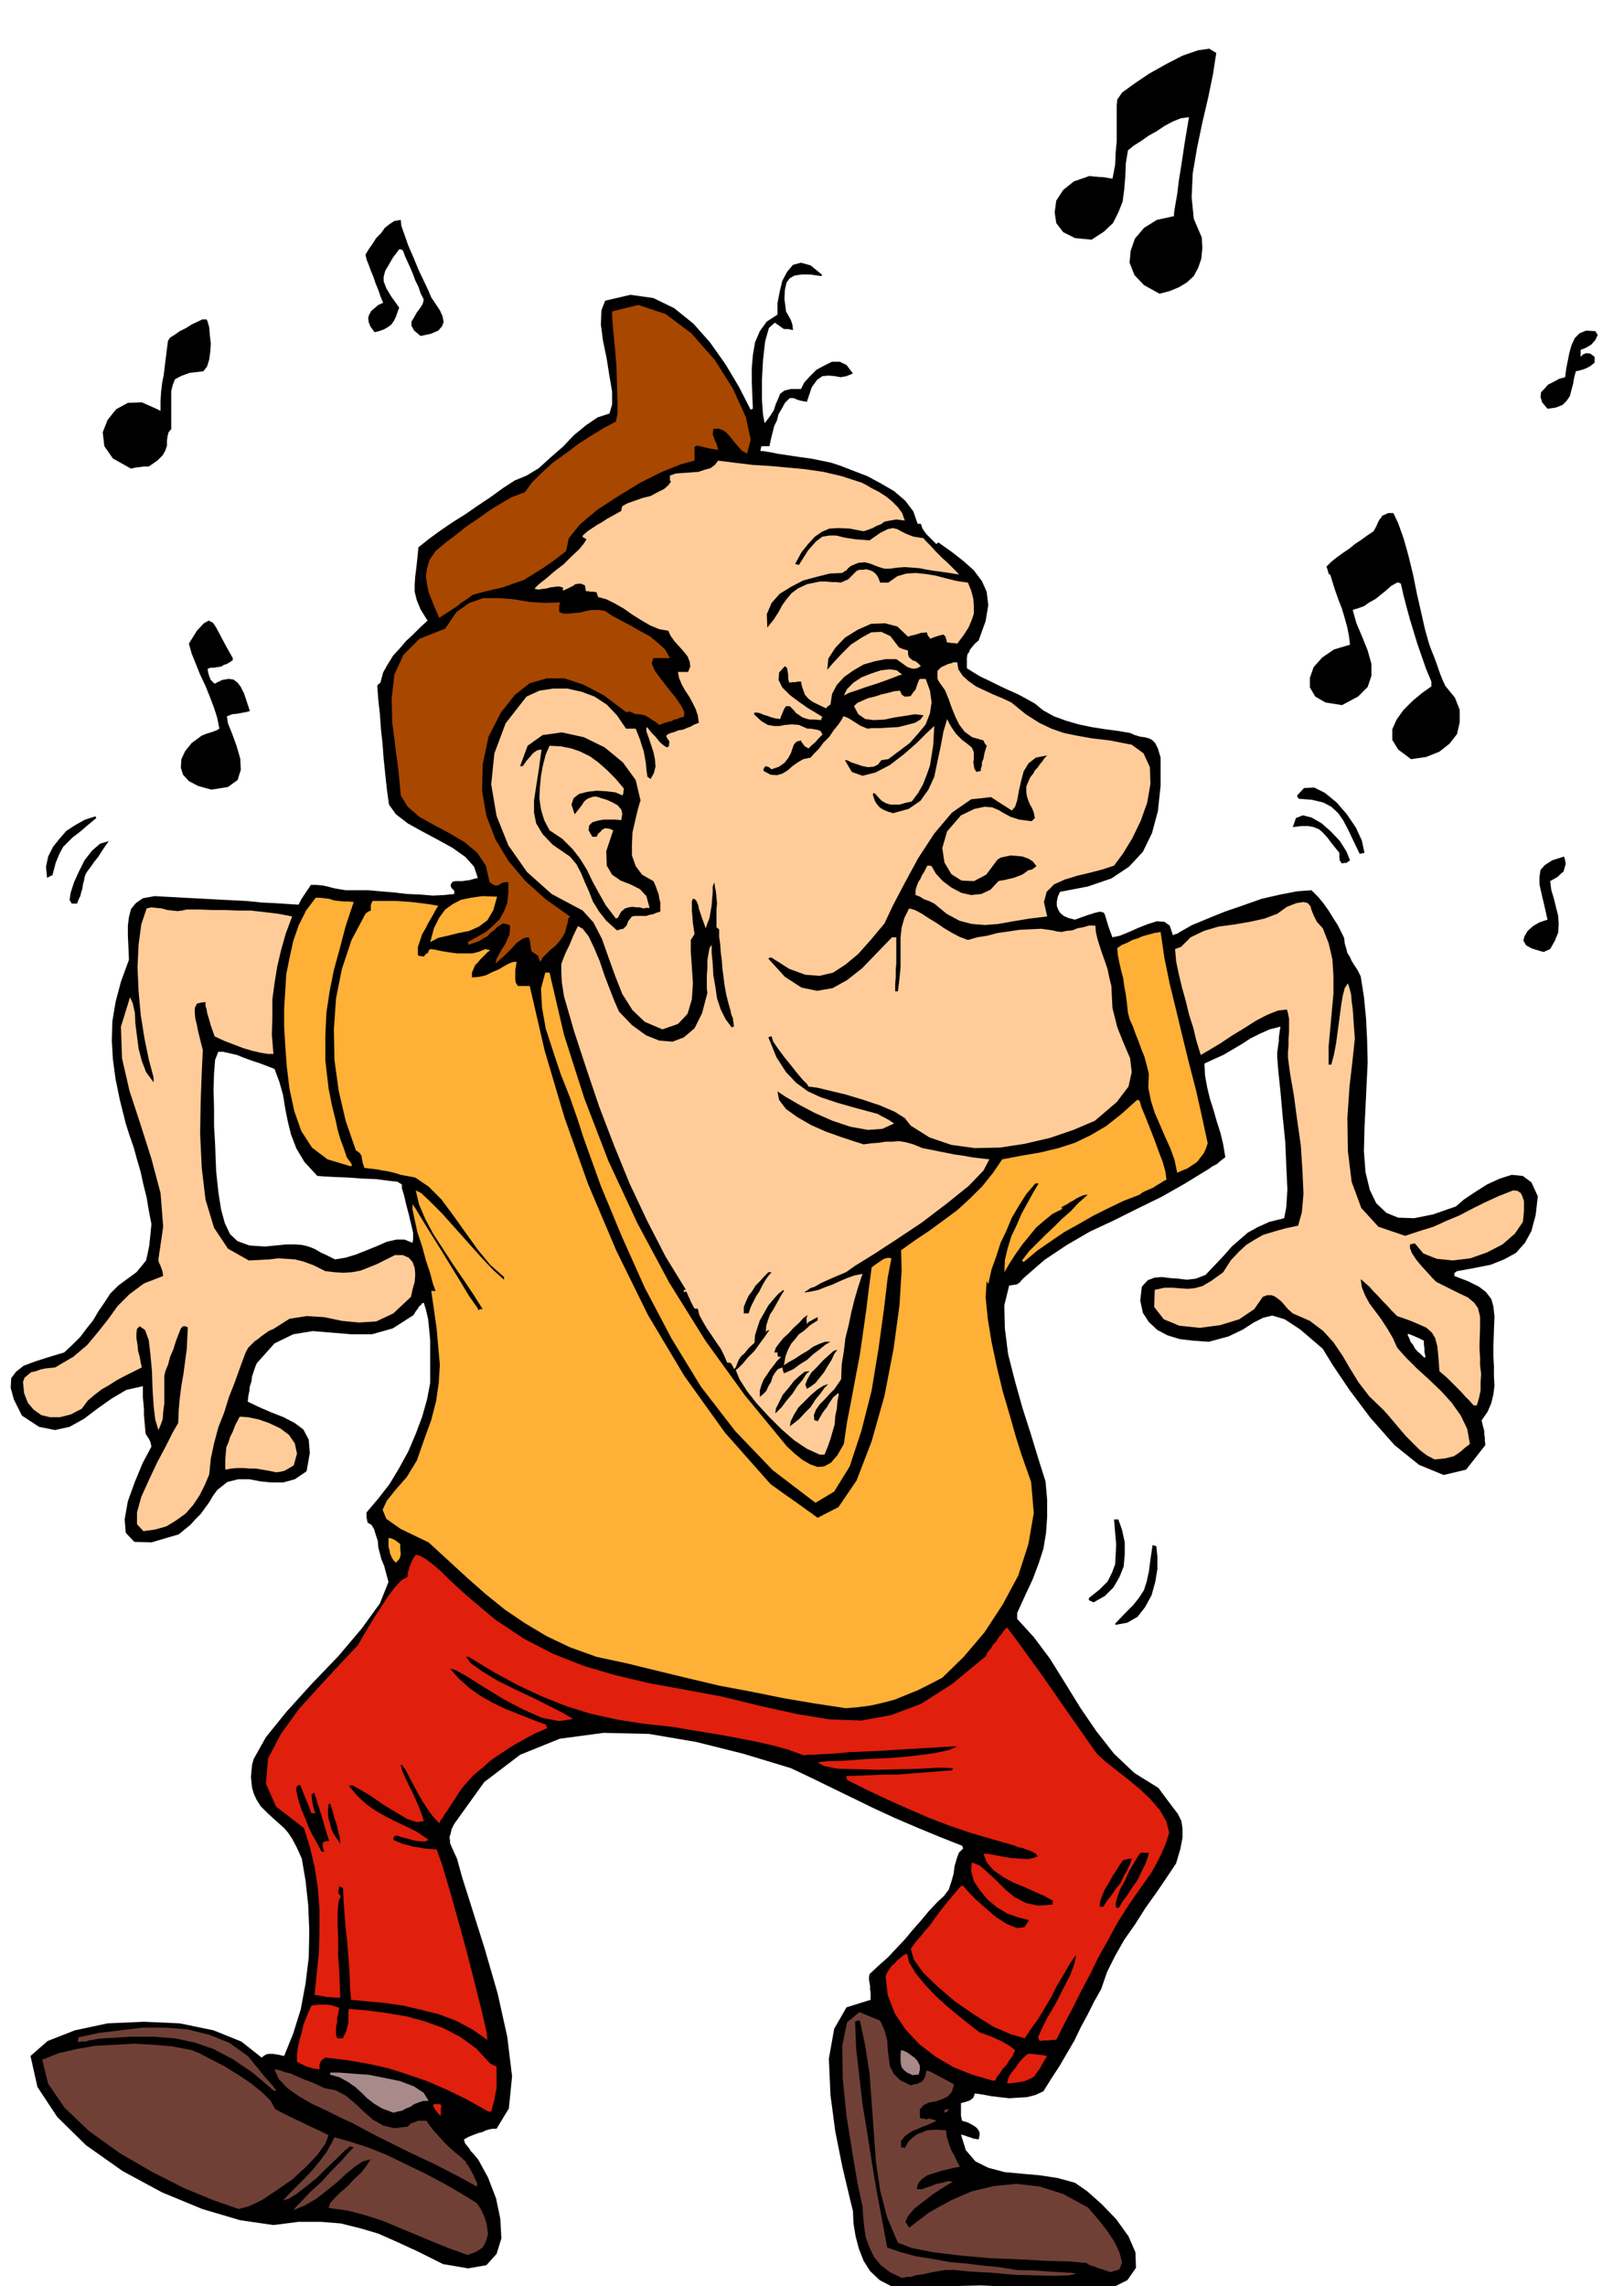
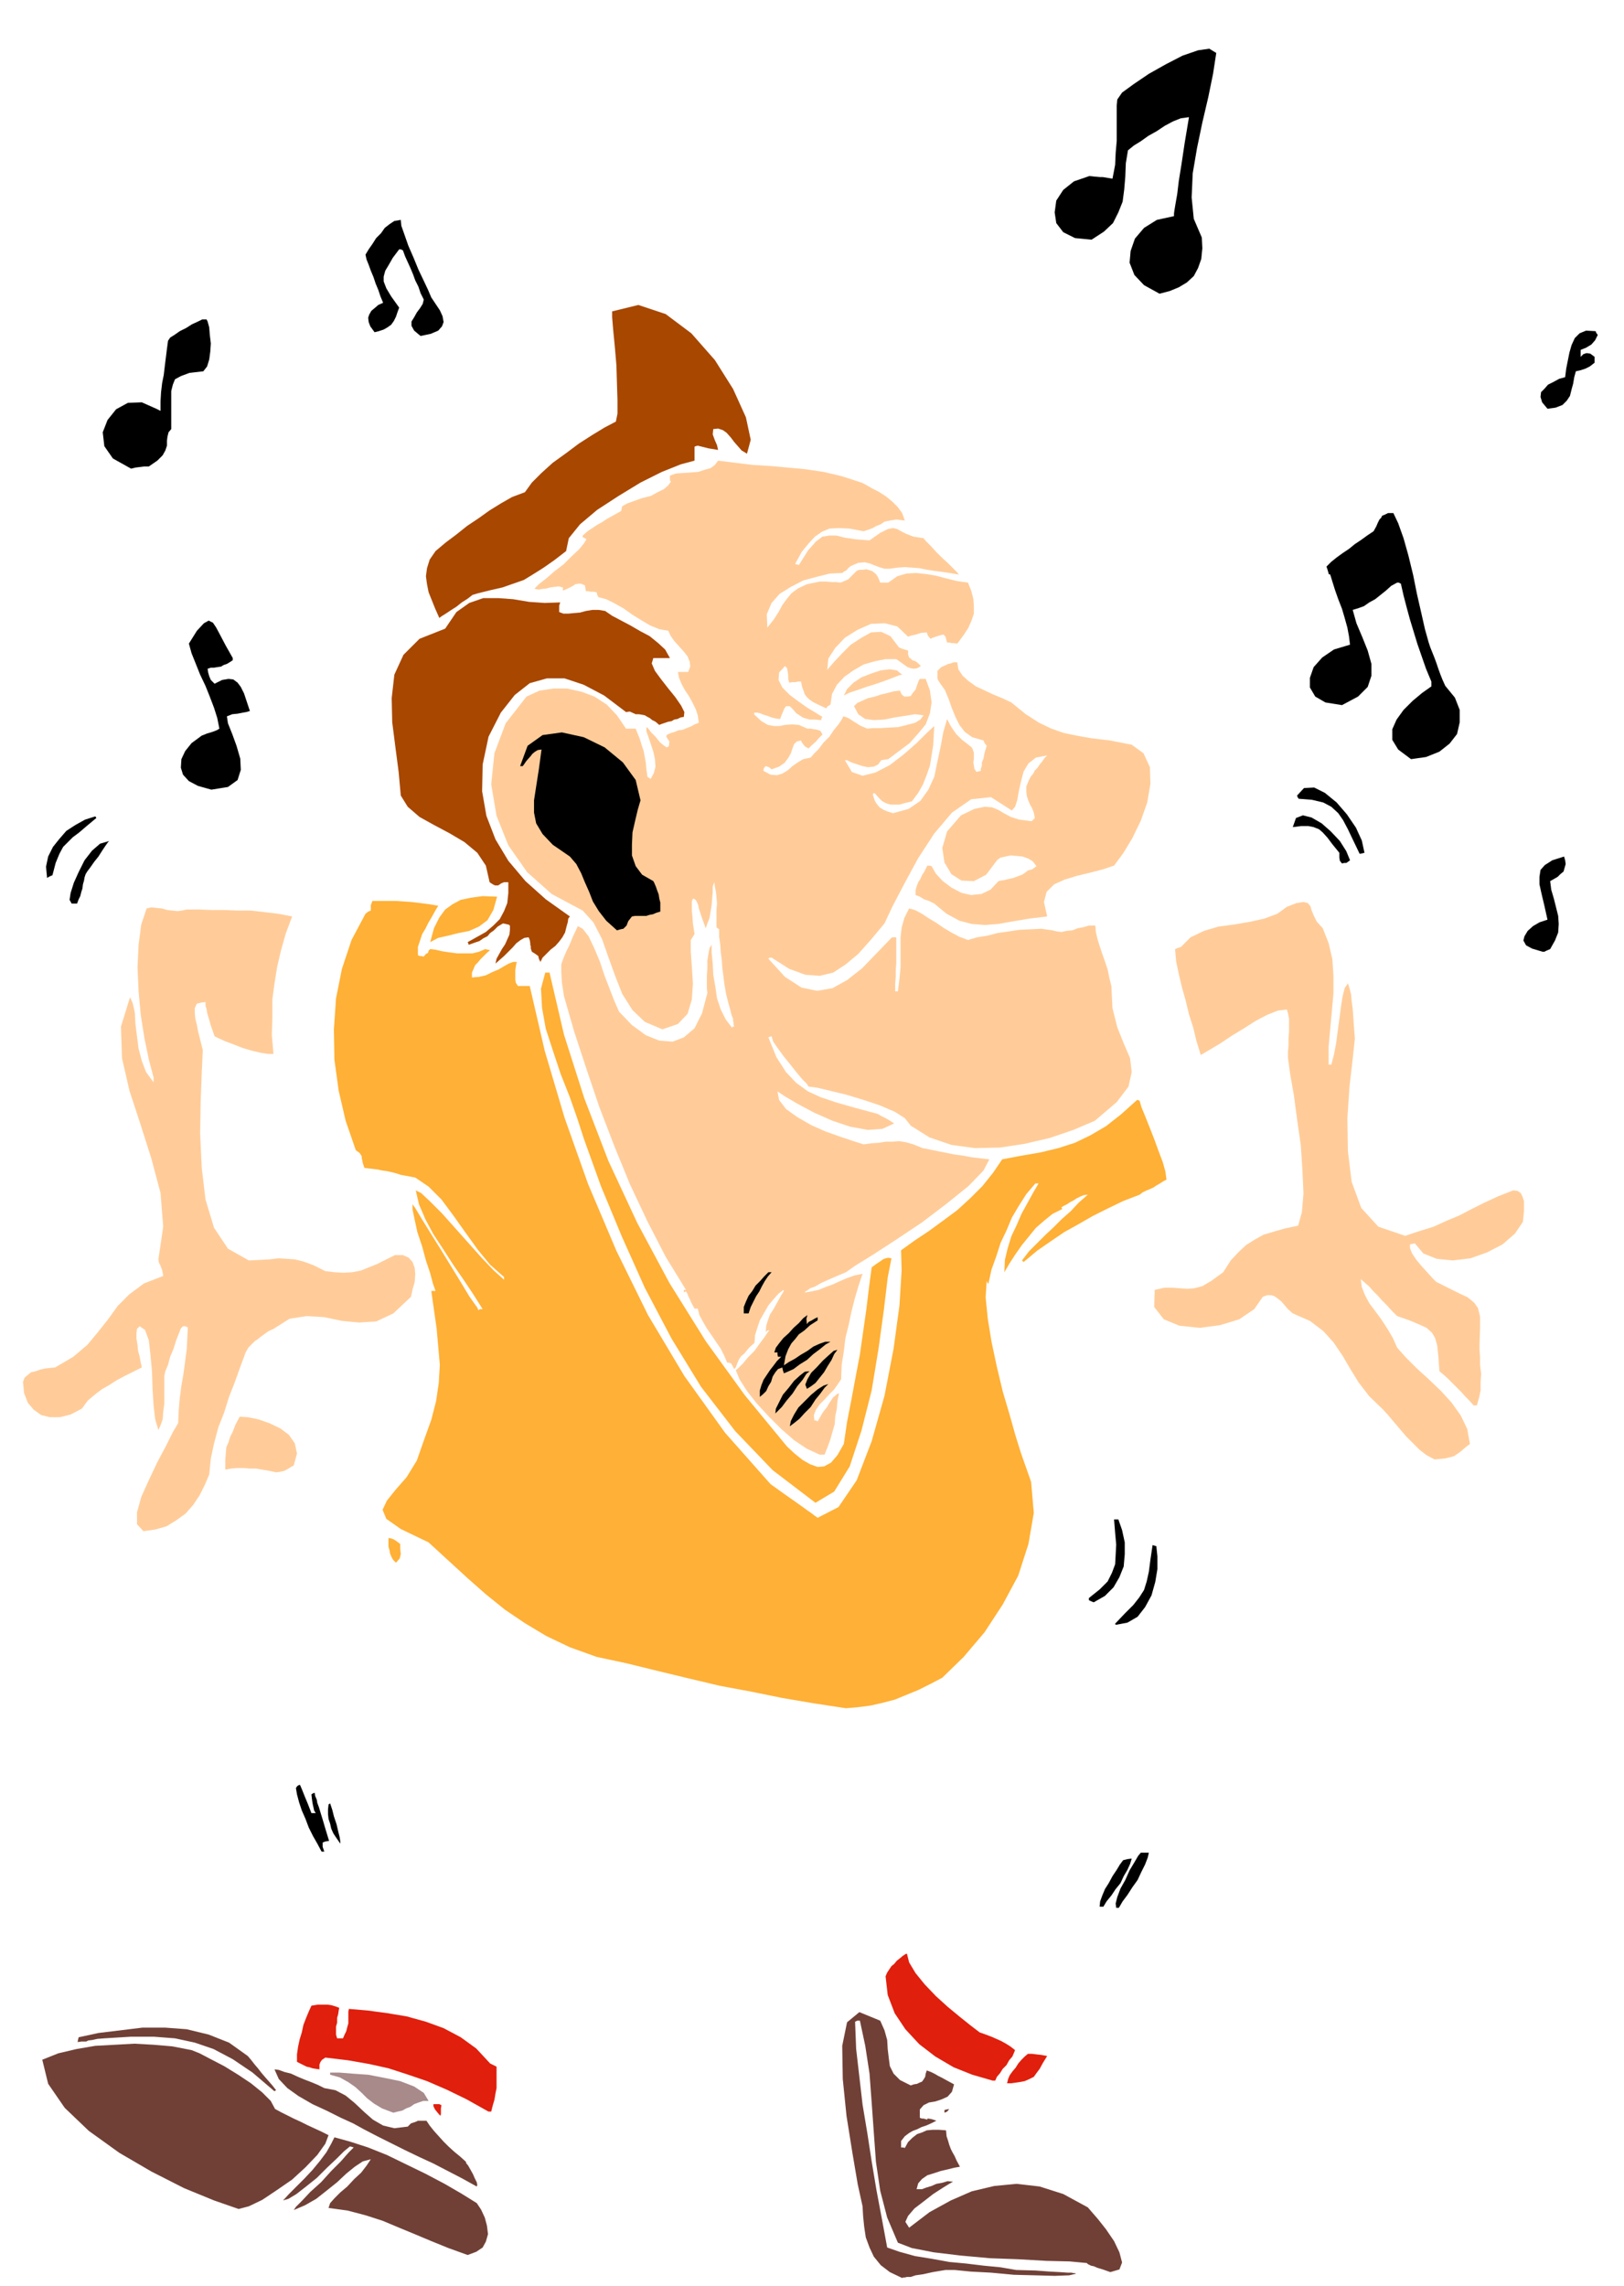
<svg xmlns="http://www.w3.org/2000/svg" width="490.455" height="690.376" fill-rule="evenodd" stroke-linecap="round" preserveAspectRatio="none" viewBox="0 0 3035 4273">
  <style>.brush1{fill:#000}.pen1{stroke:none}.brush2{fill:#704036}.brush3{fill:#e01f0d}.brush4{fill:#a88a8a}.brush5{fill:#ffb036}.brush6{fill:#fc9}.brush7{fill:#a84700}</style>
-   <path d="m1697 4282-30-8-23-12-18-17-12-19-9-23-6-23-4-24-1-23-8-33-12-51-13-65-9-68-3-68 10-56 23-40 45-14v-14l-1-6v-6l-1-6-1-5v-6l1-5 17-16 17-15 16-17 16-17 15-18 15-17 15-18 16-17 12-11 9-12 5-15 4-14 2-15 4-14 4-11 8-8-1-3-1-2-43-17-41-17-42-18-39-18-39-19-39-19-39-19-38-18-89-27-88-22-88-15-85-2-82 11-74 30-67 51-56 78-5 10-2 9-2 6 1 6v5l3 7 4 9 6 13 10 36 19 60 23 73 24 83 18 81 9 74-6 60-23 38h-7l-6 1-7 2-6 3-8 2-8 3-10 4-9 5 2 7 8 10 3 5 5 5 4 5 5 6 18 33 15 39 8 38 2 37-9 29-19 21-34 6-47-8-46-23-39-18-36-16-34-10-36-9-37-3h-42l-47 6-62-9-71-21-75-31-74-40-68-48-54-53-37-56-13-58 32-28 51-20 61-13 68-3 67 3 63 13 52 21 38 30 5-4 4-2 4-1h8l6 1 6 1 9 2 17-42 14-45 9-48 6-49 1-50-2-48-5-46-7-41-10-22-8-15-8-12-7-8-10-9-9-8-12-11-13-13-8-13-5-11-3-11-1-9-1-11 1-11 1-11 3-11 23-41 38-47 47-52 50-52 44-52 34-47 16-40-8-30-5-12-3-11-3-12-1-12-4-12-3-10-5-8-7-4-2-10v-9l22-26 21-27 18-30 17-31 14-33 12-32 9-32 6-31v-80l-2-21-2-19-4-17-4-13-3 1-3 4-3 2-2 4-4 5-4 7-39 25-39 11h-38l-36-3-37-3-36 6-35 17-33 37-3 7-3 9-3 9-1 9-3 9-1 9-2 10-1 10 21 10 23 10 23 9 21 11 16 12 10 19 2 25-6 34-22 15-22 6h-21l-21-2-21-4h-21l-20 5-19 15-8 11-7 12-8 11-8 11-10 10-9 10-11 9-11 9-51 15-32-1-16-17-2-25 6-34 13-36 15-36 16-30-2-9-3-6-4-6-2-4-1-12-1-11-1-12v-11l-1-11-1-11v-20l-31 7-27 16-27 19-25 19-27 15-27 6-30-6-32-21-15-30-6-22 1-18 9-12 14-11 21-8 25-8 30-9 16-15 14-14 12-16 12-15 10-17 11-16 11-17 15-15 19-14 15-11 10-12 8-10 3-13 3-15 2-19 2-21-5-26-4-24-6-24-5-23-7-24-6-22-8-23-7-22-11-44-8-39-5-37-2-35 1-36 6-36 10-38 15-41-1-24-1-21v-19l2-16 4-15 9-11 13-9 22-4 74 4 56 3 41 2 30 3 21 1 17 1 14 1 16 1 5-10 6-9 6-9 6-9h10l11 1 10 2 11 3 11 2 12 2h43l22 2 24 2 26 3 24 1 24 2 21-1 19-2v-6l-5-5-1-2-1-3 1-3 3-4 5-1h13l6-1 8-1 7-2 8-2-7-21-16-18-24-17-27-15-30-16-27-15-22-17-13-18-4-29-3-28-3-29-2-27-3-28-2-28-3-27-2-26 2-3 4-3 5-19 9-16 10-16 12-13 12-14 13-12 13-13 14-13-13-21-7-17-4-16v-13l1-15 2-16 2-18 2-21 20-16 22-16 22-15 24-15 23-16 24-16 22-16 23-15 22-9 23-14 22-20 23-20 21-22 22-18 22-15 22-7 5-17v-24l-5-29-5-32-7-34-4-30 1-27 7-18 47-11 43 6 39 19 36 29 31 35 29 41 25 42 22 43 1-1 3-1-1-25-1-25v-26l2-24 4-24 9-21 13-18 20-13v-21l4-21 5-21 9-17 11-13 15-4 18 5 22 18h-1l-1 2-21-3h-16l-13 2-9 5-6 8-3 13-1 17 3 24 4 7 5 9 3 9 1 10-9-2h-8l-17-12-11 10-7 25-4 35-2 37v37l2 28 3 16 10-13 7-11 4-12 4-9 4-10 8-6 12-3h19l6-12 11-12 12-12 15-8 14-7h14l13 6 12 16-12 5-11 2-11-2-11-1-12 1-10 7-10 14-9 27-6-1-5-1-4-1-3-1-7-3h-7l-9 9-6 11-6 10-3 12-5 10-3 12-3 12-3 14h-15l-1 4-1 5h5l12 2 15 3 20 3 20 3 22 3 20 4 19 4 18 6 23 9 26 10 26 14 24 14 21 18 15 20 8 23h6l3 9 7 10 9 9 10 10 2-2 2-1 24 17 23 18 19 17 15 20 9 20 3 25-5 30-13 36-7 6-5 6-4 5-2 5-3 4-1 7v19l11 7 15 9 15 7 18 9 17 8 18 8 17 9 16 9 16 13 20 11 22 8 24 7 24 5 25 4 23 3 24 4 9 4 10 3 8 1 8 2 6 3 6 6 5 10 5 17v53l-5 47-11 41-17 35-26 28-33 22-44 15-52 10-4 9-2 9v8l3 8 3 5 7 6 9 4 12 3 22-8 16-5 9-2 7 2 2 4 3 10 4 13 7 19 14-3 17-7 18-8 18-7 16-5 14 1 10 7 6 18 5-2 4-1 1-1 3-2 23-13 29-12 32-13 35-12 34-12 35-8 31-6 27-2 5 5 8 8 9 11 10 14 8 13 9 14 6 12 6 12 1 10 3 10 2 8 5 8 3 7 5 8 6 9 6 12 6 38 4 41 2 40 1 42-2 41-2 42-2 41-1 42 3 39 8 33 12 25 19 18 22 9 30 1 35-7 43-15 15-13 21-14 22-14 24-11 22-7 21 2 16 12 12 26-4 35-8 30-12 22-17 19-22 12-25 10-30 6-33 6-3 2-2 2v5l26 10 20 10 13 10 10 13 4 14 2 19-1 25-1 31v18l1 19v18l1 18-2 16-4 17-7 16-11 16 2 9 3 11v6l1 6v6l1 8-36 46-42 10-46-19-46-37-45-51-39-52-31-46-19-31-42-36-29-19-23-7-17 4-18 9-20 13-27 13-37 10-29-2-25-3-23-7-19-10-16-15-11-17-5-23 3-26 11-12 13-5 14-1 15 2 15 1 16 2 17-2 18-7 19-20 16-17 14-16 15-13 15-13 18-10 22-10 28-7 4-21 2-33-2-42-2-47-5-49-4-45-4-38-2-26v-9l1-7 1-8 1-6v-7l1-7 1-7 1-6-20 5-18 8-18 9-17 11-17 10-17 10-18 8-17 8 1 22 4 22 5 21 7 22 6 21 7 22 5 21 4 24-9 7-7 6-8 4-7 5-44 27-44 25-45 22-44 22-45 21-43 25-42 28-39 34-4 4-3 4-3 2-3 2-8 1-6 1-9 37 1 43 6 48 13 51 14 50 16 50 14 46 13 41 3 34v33l-2 29-5 30-9 28-11 29-14 30-15 33v11l31 34 30 40 28 45 29 47 30 44 33 42 38 36 45 28 14 19 12 16 10 13 7 14 2 14v17l-4 21-8 27-18 27-19 28-20 28-19 30-21 30-17 30-15 30-11 32-13 23-12 24-13 24-12 25-14 24-14 24-15 23-15 24-15 7-16 4-17 1-16 1-18-2-16-2-16-3-14-2-3 8-6 5-9 3-8 2v24l2 9 3 1 7 2 6 3 7 4 5 4 4 6 1 6-2 9-6-1-5-1-5-2-4-1-8-3-5-1 9 29 18 21 24 12 30 8 32 3 34 3 33 5 33 9 23 16 27 24 27 28 23 32 13 30 1 29-16 23-36 18-49-1-48-1-47-3-46-1-47-2-46 1-46 3-45 6zM626 2354l19-3 20-6 20-8 20-8 18-8 18-4h15l15 6 1-7v-12l-4-17-4-17-5-19-4-17-4-13v-7l-8-5-17-2-23-3-25-1-28-2-25-1-20-1-12-1-24-26-15-25-10-26-6-24-5-25-4-25-7-25-9-24-13-5-13-5-15-5-14-5-15-6-13-3-13-3h-9l-6 15-2 25-1 31 1 34v34l2 34 1 28 1 23 4 38 5 32 7 26 10 21 14 13 22 8 29 2 41-4h15l13 1 9 2 9 3 7 3 10 6 11 5 16 8zm2035 183 1 1 2-2-2-9v-7l-1-8v-6l-10-5-7-3-7-3-6-2v3l3 6 2 6 5 6 3 6 5 6 6 5 6 6z" class="pen1 brush1" />
  <path d="m1686 4258-23-11-17-13-13-16-8-17-7-19-3-20-2-20-1-18-9-41-10-59-11-69-7-69-1-62 9-44 23-19 39 16 8 18 5 18 1 17 2 17 2 15 7 14 12 12 20 10 6-2 6-1 4-2 5-2 3-4 3-5 1-6 2-6 8 3 8 4 5 3 8 4 9 5 13 7-4 14-8 9-11 5-12 4-12 2-10 5-7 8v15l1 1 3 1h3l7 2v-2h2l6 1 9 3-10 5-9 4-9 3-8 4-8 3-7 4-8 6-7 9v12h4l3 1 6-11 8-8 9-7 9-3 9-4 11-1h12l13 1 1 11 3 9 2 7 3 8 3 6 4 7 4 9 6 11-11 2-12 3-13 3-12 4-13 4-10 7-7 8-3 11h10l8-3 10-3 9-4 11-2 10-3 10 1-7 4-13 8-17 11-18 14-17 13-12 14-5 11 7 11 38-29 40-22 39-17 42-10 42-4 43 5 44 14 46 25 6 7 13 15 15 19 15 22 10 21 5 19-5 13-17 5-14-5-10-3-7-3-5-1-6-3-2-2-32-3-43-1-52-3-54-2-55-5-50-6-41-8-26-10-20-47-13-50-8-54-4-55-4-56-4-54-8-52-10-47h-5l-4 2 2 51 6 52 6 52 9 54 8 52 9 54 10 53 10 54 23 8 29 8 31 5 33 6 32 3 33 4 31 3 29 5 36 1 27 2 19 1 14 1h7l5 1h2l2 1-13 3-27 1-36-1-40-1-43-4-38-2-30-3h-17l-24 4-18 4-14 2-9 3h-7l-4 1h-3l-2 1zm-812-43-36-13-32-13-31-13-29-12-31-13-31-10-34-9-36-5 3-9 8-9 11-11 13-11 13-14 13-12 10-13 8-12-15 4-15 10-16 13-17 16-20 16-19 15-21 12-21 9 4-6 11-11 16-17 20-18 19-21 18-18 14-16 10-10-3-1-4-1-11 9-14 14-18 17-19 19-20 16-18 14-15 9-10 3 11-12 14-14 15-15 15-16 14-17 12-16 9-16 6-12 29 8 34 11 35 14 37 18 35 17 36 19 31 18 29 18 8 12 7 15 4 15 2 16-4 14-6 11-12 8-16 6zm-428-86-46-16-56-23-61-31-60-35-57-41-45-43-31-45-11-45 30-12 34-8 35-6 37-2 36-2 36 2 35 3 36 7 15 6 21 11 25 13 26 16 24 16 21 17 16 16 8 15 11 6 12 6 12 6 13 6 12 6 13 6 13 6 14 7-6 16-15 21-22 23-25 23-29 20-27 18-25 12-19 5zm445-42-27-15-27-14-27-14-26-12-27-13-26-13-26-13-25-13-20-11-24-11-26-13-26-12-26-15-21-15-16-17-8-18 8 1 11 4 12 3 13 6 12 5 13 5 12 5 12 6 21 4 19 10 17 14 18 17 16 14 19 11 21 5 25-3 6-6 9-3 4-2h16l6 9 8 10 9 10 9 10 9 9 11 10 11 9 11 10v2l4 5 4 7 5 9 3 7 4 8 1 5-1 3z" class="pen1 brush2" />
  <path d="m823 3955-6-7-4-5-3-6v-4h11l4 2-1 6v11l-1 2v1z" class="pen1 brush3" />
  <path d="m735 3949-21-8-15-9-13-10-10-10-12-11-13-9-16-9-18-5v-4h17l25 2 29 2 31 6 29 6 26 10 18 12 9 15h-10l-9 3-8 3-7 5-8 3-7 4-9 2-8 2z" class="pen1 brush4" />
  <path d="M1765 3949v-5l4-1 5-1-4 5-5 2z" class="pen1 brush2" />
  <path d="m913 3947-41-23-37-18-37-16-35-12-37-12-36-8-40-7-42-5-6 4-3 4-2 5v9l-7-1-6-1-6-2-5-1-10-5-8-4v-14l2-14 3-14 4-13 3-14 5-13 5-12 5-11 6-1 6-1h18l7 1 7 2 8 3-1 5-1 7-2 7v9l-2 7v15l2 7h11l3-7 3-6 2-8 2-7v-22l1-5 35 3 37 5 36 6 36 10 33 12 32 17 29 21 26 28 6 3 6 3v40l-2 10-2 12-3 10-3 12h-5z" class="pen1 brush3" />
  <path d="m513 3909-41-35-37-25-36-19-35-12-37-8-39-3h-44l-49 3-13 1-9 2-8 1-4 2h-9l-7 1 1-5 1-4 37-8 41-5 41-5h43l40 3 41 10 38 15 35 25 6 7 7 9 6 7 7 9 6 7 7 8 7 8 7 9-2 1-1 1z" class="pen1 brush2" />
  <path d="M1890 3894h-8l2-8 3-7 5-7 6-7 5-8 6-7 6-6 6-5h8l8 1 9 1 11 2-8 13-6 11-6 8-5 7-8 4-9 4-11 2-14 2zm-35-5-38-11-35-14-34-20-30-23-26-28-20-30-13-34-4-35 3-7 4-6 4-6 5-4 5-6 5-4 6-5 6-4h2l4 16 12 20 17 21 21 22 22 20 23 19 20 16 17 13 6 2 8 3 8 3 9 4 9 4 9 5 8 5 9 7-2 5-3 7-6 7-5 9-7 7-5 8-6 7-3 7h-5z" class="pen1 brush3" />
-   <path d="m1706 3879-11-5-6-5-4-5-1-4-1-7v-13l1-8 4 1 7 3 7 5 8 6 5 6 4 8v8l-2 9h-6l-5 1z" class="pen1 brush4" />
-   <path d="m1943 3815-3-7 7-16 11-22 15-25 14-28 13-25 8-22 3-16-12 17-12 21-12 20-11 22-12 20-12 20-13 18-12 18-27-8-32-14-35-22-35-24-33-28-27-26-18-25-6-20 9-13 9-10 8-10 9-10 9-13 12-16 16-20 22-26h4l7 8 14 15 19 17 21 18 20 13 20 8 14-2 8-13-20-5-20-7-20-12-17-14-15-18-11-17-5-18 1-17 15 6 15 13 16 15 17 17 17 14 21 11 23 5 27-2v-4l1-3-16-9-18-8-20-9-20-8-20-11-17-12-13-15-6-16h7l12 2 15 3 18 3 16 1 14 1 11-2 8-3-3-5-5-3-7-3-6-2-8-3-6-1-5-2-2-1-42-12-41-12-41-14-39-15-39-17-38-17-38-18-36-18-1-5-1-2 24-1 24-1 24-1h25l24-2 26-2 25-2 26-2 1-2 1-2-25-1-34 2-40 1-41 1-41-1-35-1-25-5-12-7 18-2 33-1 41-3 45-2 43-4 38-5 28-6 15-7-87 5-65 4-48 2-32 3-23 1-14 1h-10l-8 1-30-11-30-8-31-7-31-6-32-6-31-5-30-5-29-5-55-6-51-8-49-11-45-14-45-18-45-21-46-25-46-28h-5l9 12 21 15 28 17 34 17 34 16 32 16 25 13 17 10-26 4-32-6-36-16-36-19-36-22-30-19-23-13-11-3 17 19 19 17 21 15 23 13 23 11 25 10 25 10 27 10v3l2 3-25 11-22 12-21 12-18 12-18 12-17 15-18 15-17 19-9 12-8 13-7 10-6 10-6 8-4 7-4 5-2 5-13-14-10-14-9-14-8-14-8-15-7-13-7-14-8-11h-2l3 12 6 13 6 13 7 14 6 13 6 14 5 13 4 13-13 2-18-6-22-13-23-14-23-16-20-12-15-8-6 1 15 18 17 16 17 12 19 11 18 9 21 10 20 10 22 15-6 3h-8l-9-1-9-2-10-3-9-2-8-3-5 1-1 3-1 4 9 4 10 4 9 2 10 3 9 1 10 2 11 1 13 1 10 28 14 47 16 57 17 62 15 59 13 52 8 35 2 16-29-20-30-16-32-12-32-8-34-8-34-5-33-3-31-3-2-27-1-27-2-27-2-26-3-27-2-25-2-26-1-24-5-2-2-2-1 6-1 7 2 3 3 3-4 9-2 19v25l1 29v30l2 30 1 26 1 22h-10l-8-1h-7l-9-2-7-1-5-1h-2l4-41 4-39 1-41v-39l-3-40-6-39-9-38-11-35-52-40-19-43 4-47 24-46 34-47 40-44 38-41 32-34 8-14 10-17 12-20 13-20 13-20 13-17 12-13 12-7v-7l2-6 1-5 2-4 4-10 6-9 8 2 12 7 13 10 15 13 13 13 14 13 12 11 10 9 51 43 54 36 54 28 58 23 58 17 63 15 66 12 70 13 74 18 68 15 61 10 59 2 55-10 56-21 58-37 63-52 4-8 6-7 4-7 6-6 4-7 6-7 4-6 6-6 21 28 21 29 21 29 21 30 20 29 21 30 21 30 21 30 15 14 20 16 23 18 23 19 20 19 18 21 12 21 5 21-6 19-8 19-9 18-10 18-12 17-12 17-12 17-12 18-18 29-16 30-17 30-15 31-16 30-16 32-16 30-16 32h-8l-7 1h-8l-8 1z" class="pen1 brush3" />
  <path d="m2086 3566-1-8 3-12 6-16 9-16 8-18 9-15 7-12 5-6h15l-2 9-5 13-7 14-7 15-10 14-9 14-9 12-7 12h-5zm-31-2 1-10 4-11 5-12 7-11 7-13 8-12 6-10 6-8 8-2 8-1-3 10-5 11-7 12-6 13-9 11-8 12-9 11-6 10h-7zM601 3461l-8-15-8-14-8-16-6-16-7-16-5-15-4-15-2-12 3-4 4-2 1 1 3 7 2 5 4 10 5 12 7 18h8l-3-5-1-5-1-4-1-5-1-7-1-9 3-2 3-1 1 6 3 7 1 6 3 8 3 10 4 13 5 17 7 23-7 1-5 2v8l3 9h-5zm35-15-7-10-6-9-4-9-2-9-3-9-1-9v-9l1-9 1-1 2-1 1 3 3 9 3 12 5 15 3 13 3 12 1 8v3z" class="pen1 brush1" />
  <path d="m1581 3193-59-9-59-10-59-12-59-11-59-14-58-14-57-14-56-12-50-18-44-21-40-24-37-25-36-29-34-30-36-33-37-34-52-25-27-19-7-17 8-17 16-20 21-24 19-31 14-40 13-36 9-35 5-34 2-34-3-34-3-34-5-35-5-35h8l-5-14-5-19-8-24-7-26-9-27-5-23-4-19v-10l5 7 12 20 16 26 20 32 19 31 19 31 15 25 12 17 3 4 2 5 3-2h5l-17-27-18-27-20-29-18-28-19-29-15-28-12-28-6-26 10 5 17 16 22 22 25 28 25 28 25 28 22 23 19 17v-5l-26-23-23-28-23-32-22-31-23-31-24-24-25-17-27-5-9-3-8-2-9-2-8-1-9-2-8-1-9-1-8-1-3-9-1-5-1-5v-3l-4-6-7-5-19-55-13-56-8-58-1-57 4-58 11-55 18-54 26-49 5-4 5-2v-10l3-8h43l15 1 15 1 16 2 16 2 18 3-6 10-6 11-6 10-6 12-6 10-4 12-4 12v15l1 1 2 1h3l5 1 4-5 4-2 1-4 3-3 9 1 13 3 13 2 15 2h29l12-3 12-5 4 1 5 1-6 5-6 6-6 6-5 6-5 5-3 7-3 7v9l13-1 13-3 12-6 12-5 10-6 9-5 8-3h7l-1 3-1 6-1 6v18l1 6 4 6h22l28 121 37 125 44 124 53 125 59 120 68 114 76 106 85 96 25 18 20 14 14 10 11 8 6 4 5 4 3 2 4 3 39-20 34-50 28-73 24-85 17-88 11-81 4-65-1-38 25-18 27-18 26-19 27-20 24-22 23-23 20-25 17-25 37-7 35-6 33-8 31-10 29-14 29-17 28-22 30-27h2l3 2 3 11 7 17 8 20 9 23 8 22 8 21 5 18 2 15-6 3-6 4-7 4-6 4-7 3-7 3-6 3-5 4-31 12-29 14-28 14-26 15-27 15-25 17-26 18-25 21-2-2-1-1 13-17 15-15 15-15 16-15 15-15 17-15 15-16 17-15-8 1-7 3-6 3-6 4-6 3-6 4-6 3-5 3h1l1 3-18 9-16 13-15 13-13 16-13 16-12 17-11 17-10 17 1-23 5-21 7-23 10-21 9-21 11-20 11-20 10-17h-6l-17 20-14 22-13 22-10 24-11 23-8 25-9 25-6 27-2-3-1-3-2 31 4 40 7 43 10 47 11 46 13 44 11 39 10 32 19 54 5 58-10 58-19 59-29 54-34 52-39 46-40 39-23 12-22 11-22 9-22 9-23 6-22 5-23 3-23 2z" class="pen1 brush5" />
  <path d="m2086 3037-2-1v-1l18-19 16-16 11-14 9-14 5-16 4-18 3-23 4-27 3 1 4 1 2 19v24l-4 24-7 25-12 22-14 18-19 11-21 4zm-42-42-5-2-4-2v-4l20-16 15-15 8-16 6-16 1-18 1-19-2-22-2-25h8l7 20 5 23v22l-2 23-8 20-11 19-16 16-21 12z" class="pen1 brush1" />
  <path d="m740 2921-5-5-3-5-3-7-1-6-2-7v-16h3l6 2 5 3 8 6v9l1 10-2 8-7 8z" class="pen1 brush5" />
  <path d="m268 2862-12-13v-22l8-29 14-31 16-34 16-30 13-26 10-17 1-24 2-23 3-23 4-23 3-23 3-22 1-21 1-20-5-2h-4l-4 4-4 10-5 13-5 16-6 14-4 15-5 12-2 9v52l-2 15-1 14-4 11-4 9-6-20-3-26-2-32-1-32-3-32-3-26-7-19-10-7-5 5-1 8v10l2 12 1 11 3 11 2 11 2 9-16 8-16 8-15 8-14 9-14 8-13 10-13 11-11 15-21 11-20 5H93l-16-4-14-10-11-13-7-18-2-21 3-8 6-5 6-5 9-2 8-3 9-2 9-1 10-1 34-20 26-22 20-24 19-24 18-25 22-22 27-20 36-14-1-6-1-5-2-5-1-3-3-6-1-6 9-61-5-63-17-64-20-63-21-64-14-61-2-59 17-55 5 11 4 18 1 20 3 24 3 23 6 23 8 21 14 19v-9l-9-34-8-39-7-44-4-44-2-45 2-42 5-38 10-30 9-2 9 1 10 1 11 3 9 1 10 1 8-1 9-2h23l24 1h24l25 1h24l26 3 25 3 26 5-12 32-9 32-7 30-5 31-4 30v33l-1 33 3 36h-10l-13-2-17-4-17-5-18-7-16-6-13-6-6-3-7-20-4-14-3-10-1-7-2-6v-7l-8 1-8 2-4 8v9l1 11 3 12 2 11 3 12 3 12 3 12-2 42-2 54-1 60 3 64 7 59 16 53 26 39 39 22 21-1 18-1 16-2 16 1 15 1 16 4 19 7 22 11 17 2 17 1 16-1 16-3 15-6 15-6 16-8 18-9h15l11 5 7 8 4 11 1 12-1 14-4 14-3 14-33 31-32 15-32 2-32-3-33-7-33-2-32 5-30 19-9 4-7 5-7 5-6 5-6 4-6 6-6 6-5 9-10 27-10 28-11 28-9 29-11 28-8 30-6 28-3 30-8 19-10 20-12 18-14 16-18 13-18 11-21 6-22 3z" class="pen1 brush6" />
  <path d="m1524 2809-80-61-70-73-64-83-55-90-50-95-43-96-39-94-32-89-12-37-14-40-17-43-14-42-14-43-7-39-2-36 8-30h8l27 116 38 119 45 117 54 116 60 112 68 109 73 101 79 96 14 13 15 12 14 8 14 5 12-1 13-7 12-14 12-21 6-41 8-41 8-43 8-42 6-42 6-42 5-41 5-38 8-6 9-6 4-3 5-2 5-1 6 1-7 36-7 59-10 73-13 79-19 75-22 67-29 47-35 21z" class="pen1 brush5" />
  <path d="m516 2752-14-3-12-2-12-2h-11l-12-1h-11l-12 1-11 2v-18l1-13 1-11 4-9 3-10 5-10 5-13 8-15 15 1 20 4 20 7 21 10 16 12 11 16 4 19-6 22-10 6-7 4-8 2-8 1zm2165-24-15-8-13-10-13-13-12-12-12-14-11-13-11-13-9-10-26-25-20-26-16-26-14-24-17-25-19-21-25-19-32-14-9-8-6-7-6-7-6-5-7-5-6-2h-8l-8 3-16 23-28 19-36 11-38 5-38-4-29-12-18-23 1-32 18-4h16l13 1 14 1 13-1 15-4 17-10 22-16 14-22 15-16 14-13 16-10 16-9 20-6 21-6 24-5 7-25 3-35-2-44-3-46-7-49-6-45-7-40-4-30v-11l1-11v-13l1-13v-25l-2-10-2-7-17 2-20 8-21 11-22 14-23 14-21 14-20 12-17 10-8-26-6-25-8-25-6-25-7-25-6-25-5-24-2-23 5-2 6-2 18-18 25-12 27-8 30-4 29-5 27-6 24-9 18-13 18-7 13-2 8 2 5 6 2 7 4 10 6 12 11 12 11 28 7 30 2 31v33l-3 33-3 33-3 33v34h5l5-19 4-21 3-23 3-22 3-23 3-19 4-16 6-9 3 9 3 12 1 12 2 15 1 14 1 15 1 13 1 13-4 38-6 52-4 59 1 62 7 57 18 49 32 35 50 17 27-9 26-8 24-11 24-10 23-12 24-12 26-12 28-11 8 1 6 4 3 6 3 9v19l-1 10-1 10-15 22-23 20-29 15-31 11-33 4-30-3-25-10-16-19-9 2v7l4 10 8 12 10 12 11 12 9 10 7 7 24 12 20 10 15 7 12 10 7 10 4 16v21l-1 30v11l1 14v15l2 16-1 15v16l-3 14-4 14h-6l-8-9-8-8-8-9-8-8-9-9-8-8-8-7-7-6-2-28-2-19-4-15-6-10-10-9-13-6-19-8-23-8-10-10-9-10-9-9-8-9-9-9-7-8-9-8-7-6 2 15 6 15 8 15 12 16 11 15 11 17 10 17 8 18 16 18 21 21 22 20 23 22 20 22 17 24 12 25 5 28-9 7-8 7-7 5-6 4-8 2-8 2-10 1-10 1zm-1149-9-24-11-24-16-24-21-23-23-23-25-18-23-14-22-7-17 5-4 8-8 10-12 12-12 10-14 9-12 6-9 3-4-4 1-3 3 1-12 3-10 4-11 6-9 5-9 5-9 5-9 5-8-1-2-9 7-9 10-10 12-8 14-8 14-5 15-4 13-1 14-10 9-9 11-6 5-4 6-3 7-3 8-1 1-2 2-3-6-3-5-4-1h-3l-6-14-6-12-9-13-8-12-9-13-7-12-7-13-3-12h-6l-6-11-3-7-3-6-1-3-2-4-1-1-3 1-1 1v-5h4l-38-62-34-66-33-70-29-71-28-73-24-71-23-70-19-66-4-26-1-19v-15l4-11 5-12 6-12 7-17 9-19 9 5 11 14 10 21 11 26 9 27 10 26 9 23 8 18 24 25 26 19 25 10 25 2 21-8 20-17 14-28 10-38-1-8v-25l1-13v-15l2-12 2-11 4-6v15l2 20 1 21 4 23 3 21 7 21 9 18 12 16 1-2h3l-1-4v-3l-1-4v-4l-3-7-2-9-4-14-4-16-3-17-2-16-2-15-1-15-2-15-1-15-2-14v-14l-3-2-2-2v-33l1-11-1-12-1-10-2-10-1-8-3 8v11l-1 11-1 13-2 12-2 12-4 10-3 9-6-16-4-12-3-9-1-6-3-7-2-3-3-2h-2l-1 2-1 3v17l1 10 1 14 3 20-7 11v22l2 28 2 31-2 30-8 27-18 19-29 10-33-14-23-22-19-30-13-33-13-36-12-34-16-31-20-22-58-31-46-41-35-50-22-55-10-59 6-58 21-56 39-50 24-11 26-4h26l27 6 24 9 23 15 19 20 17 25h18l4 10 4 10 3 10 4 12 2 11 2 11 1 12 2 14 3 2 3 2 6-11 3-12-1-14-3-14-5-15-4-12-4-11v-8l3 2 6 8 8 8 8 10 7 6 6 4 4-2 1-9-4-6-1-2-1-2 2-3 7-3 7-2 7-3 8-1 7-3 8-3 7-4 8-3-2-14-4-12-6-12-6-11-8-12-6-11-5-12-2-11h19l4-10-1-9-4-10-7-9-9-10-9-10-7-10-4-9-17-3-17-7-17-10-16-10-17-12-16-9-16-8-15-4-2-5-1-4-6-1h-5l-5-1h-4l-1-6-1-5-7-3h-5l-6 1-4 3-10 5-9 4v-6l-8-2-8 1-8 1-7 2-9 1-5 1-6-1-2-1 8-8 14-11 15-13 17-13 15-15 14-13 9-11 5-8-3-2-4-2v-3l9-8 9-6 9-6 9-5 9-6 9-5 9-5 9-5 1-6 1-3 9-5 14-5 14-5 16-4 13-7 12-6 8-7 5-7-1-1-1-1v-9l11-4 14-1 14-1 14-1 12-4 11-3 8-6 6-8 32 4 33 4 33 2 33 3 32 3 34 5 34 8 37 12 8 4 12 7 12 6 14 9 11 9 11 11 8 11 5 14-16-2-12 2-10 2-7 5-8 3-7 4-8 3-9 3-26-5-21-1-17 1-14 6-13 9-12 13-13 16-12 22 3 1 4 1 17-27 15-17 12-9 13-2h13l16 4 20 3 26 2 20-14 14-7 10-2 8 2 7 4 10 5 13 5 19 3 4 5 9 9 10 11 12 12 11 10 10 10 7 7 3 4-17-3-14-2-15-2-13-2-15-3-13-1-14-1-14 1-14 2h-10l-10-3-8-3-10-4-9-2-12 1-14 6-5 4-3 4-4 2-4 3-23 1-24 6-26 7-23 12-21 13-15 17-9 21 1 25 12-15 9-14 7-13 8-11 9-11 12-9 17-8 24-5h12l11 1h8l8 1 7-3 7-3 7-7 9-9 5-2h7l6-1 7 2 5 2 6 5 4 6 4 10h15l17-12 17-5 18-1 19 2 18 3 19 5 20 5 21 3 6 15 4 15 1 14v14l-4 12-6 14-9 14-12 16-7-1h-4l-4-1h-4l-2-7-1-4-2-2-2-2-8 2-6 2-6 2-4 2-5-6-2-6-11 1-9 3-9 2-6 2-20-19-23-6-26 1-25 11-24 15-18 19-13 20-2 21 12-14 15-16 17-17 20-13 18-10 19-1 17 8 16 21 7 3 10 3v7l2 6 3 2 3 3 3 1 3 1 4 3 6 6-7 4-6 1-6-1-6-2-11-8-10-7h-20l-20 4-21 6-19 11-17 12-14 15-9 17-3 20-5 3-3 4-15-7-10-5-7-5-4-4-4-5-2-6-3-8-2-10h-6l-4 1h-6l-6 1-2-7v-7l-1-7-1-6-2-2-2-2-11 12-1 14 7 14 14 14 16 12 17 12 15 9 13 8-2 3v3l-13-1h-9l-7-2-6-2-6-4-6-4-6-7-6-6h-7l-3 4-3 7-3 7-2 6-8-1-8-2-8-3-7-2-7-3-5-1h-5l-1 3 14 13 12 7 11 2h11l10-2 13-1 13 1 16 7h6l6 1 6 1 6 2 2 3 2 4-7 7-6 7-7 6-6 6-7-4-3-4-3-4-1-3-8 2-5 5-3 8-3 9-5 9-7 9-10 7-14 5-5-4-3-1-3-1-2 2-2 3v4l13 7 12 1 10-3 10-6 9-8 10-7 10-6 14-3 6-7 9-9 9-12 11-11 8-12 9-11 6-9 3-6 4 1 5 2 5 3 6 4 5 3 6 4 7 3 7 3 9-1h15l16-1 18-1 16-4 15-4 10-6 6-8-16-2-18 3-20 3-19 4-20 1-16-2-13-9-8-15 6-6 9-4 11-5 13-3 12-4 13-3 11-3 11-1 3 7 5 4h6l6-1 4-6 5-6 3-9 3-8 2-3h11l8 22 3 22-3 20-8 21-14 17-16 18-20 15-20 15-7 1-6 1-6 8-8 4-11 1-10-2-12-4-9-3-8-4h-4l13 22 20 7 24-6 27-14 26-20 24-21 19-19 14-13-1 18-1 18-3 19-3 19-6 17-7 18-9 16-12 16-13 3-10 3h-17l-9-3-7-4-6-6-6-7-3-2-2 3 2 6 2 6 3 5 4 5 3 3 7 4 7 3 10 3 29-8 22-15 15-21 11-24 6-29 6-28 5-27 7-24 4 8 4 7 4 6 5 7 5 5 6 6 8 6 10 8 2 4 2 6v12l-1 6 1 6 1 6 4 6 3-1 5-1v-4l2-6v-6l3-7 2-11 4-13-4-5-2-5-21-6-14-10-10-13-7-14-7-17-6-17-7-17-10-14-3-5-1-3v-14l7-7 9-4 4-2 5-1 5-2h7l2 13 8 12 11 10 14 10 15 7 17 8 17 7 17 8 27 22 25 16 23 11 23 8 24 5 28 5 34 4 41 8 22 16 12 26 1 31-6 35-12 34-16 33-17 28-17 23-21 7-23 6-25 6-23 7-20 9-14 14-5 19 6 27-33 4-30 5-28 5-25 2-25-2-23-6-24-13-23-19-10-5-9-3-8-5-8-3v-9l2-7 3-8 4-6 3-7 4-6 3-6 3-6h4l4 1 8 14 13 14 16 12 19 10 18 4 19-2 17-8 15-16 4-1 7-1 8-2 9-2 8-3 8-3 6-4 5-4 8-2 8-6-7-9-8-5-11-4-10-1-12-1-10 2-9 2-6 4-21 28-23 12-23-1-19-12-13-22-4-27 9-31 26-30 25-12 19-4 14 1 12 5 10 6 13 7 16 5 23 3 3-3 3-3-2-10-3-8-4-7-3-7-3-9-1-8v-10l5-12 3-6 5-6 3-6 5-5 4-6 5-6 4-6 5-5-21 4-14 11-9 15-5 19-4 18-3 17-4 12-6 7-39-25-37 4-36 25-33 39-30 46-26 48-22 42-15 32-25 30-24 27-24 20-23 15-25 6-27-2-30-11-33-21h-4l-2 2 31 34 31 20 29 6 29-5 27-15 28-22 27-28 29-30h8v49l-1 12v13l-1 13v14h5l3-24 2-21v-56l2-18 5-18 9-18 11 3 13 7 12 8 15 9 13 9 15 9 15 8 16 6 17-5 19-3 19-5 21-3 20-3 21-1 20-1 21 3 8 2 9 1 9-2 11-1 10-4 11-2 10-3h12l1 12 3 13 4 13 5 15 5 14 5 15 3 15 4 16 2 41 9 36 12 30 12 28 3 26-6 27-22 29-41 35-40 17-44 15-47 11-46 7-47 1-44-6-41-14-35-22-11-14-19-12-28-12-30-10-33-10-29-7-25-6-16-2-3-5-8-8-11-13-11-14-13-16-11-15-9-13-3-10-4 1-2 1 15 37 18 28 19 20 22 16 24 11 30 10 35 10 41 11 7 4 8 4 7 4 9 6-22 10-27 2-33-6-33-11-34-15-30-16-24-14-15-10 3 16 13 17 21 15 26 15 27 12 28 10 24 8 19 6 15-2 14-1 12-2h13l12-1 13 2 14 4 17 7 15 3 15 3 15 3 15 3 15 2 16 3 16 2 18 2-11 21-28 29-41 33-46 35-48 32-43 28-34 21-17 12-19 8-16 7-13 6-10 6-9 3-5 4-4 2-1 2 12-2 14-3 12-5 14-5 13-6 14-6 14-5 15-3-8 24-7 24-6 24-5 24-6 24-3 25-4 25-1 27-6 9-7 10-9 9-9 10-9 9-7 10-4 10 1 10h3l3 2 4-7 4-7 4-6 5-6 4-7 4-6 4-6 6-5 2-2h3l-3 14-1 14-3 14-1 15-4 14-4 14-5 14-6 15h-9z" class="pen1 brush6" />
  <path d="m1476 2666 2-10 6-12 8-13 12-12 12-12 12-10 11-7 9-3-7 7-8 11-9 11-9 14-11 11-10 11-10 8-8 6zm-27-24 1-9 6-12 7-14 11-13 10-13 11-10 9-7 9-1-6 5-7 11-10 12-9 14-11 13-9 12-8 8-4 4zm-29-31v-12l3-10 4-10 6-9 6-9 7-9 6-8 8-8h-6l-1-4v-4h-6l3-9 6-8 8-10 10-9 9-10 10-9 8-9 8-6-2 7 1 10 3-4 6-3 5-3 6-3v6l-14 9-11 10-10 7-7 9-7 8-6 11-5 13-3 17 9-6 11-6 12-8 12-7 11-8 11-5 11-4h10l-9 5-11 9-12 9-12 11-13 8-12 9-11 5-7 3-2-6-1-5-8 3-5 6-5 8-3 10-5 8-4 9-6 6-6 5zm88-15-3-8 4-10 7-12 11-11 11-12 11-10 9-8 7-2-6 8-5 11-7 11-7 12-8 10-8 10-8 6-8 5zm-118-141v-12l4-10 5-11 7-9 6-10 9-9 7-8 8-8h6l-7 8-6 9-5 9-5 10-6 9-5 10-5 10-4 12h-9z" class="pen1 brush1" />
-   <path d="m2200 2192-5-24-8-22-10-22-9-21-10-23-7-22-5-25 1-26-4-16-4-15-6-15-5-14-6-15-5-14-6-13-3-12-2-18-2-16-3-16-2-15-4-15-3-13-3-15-1-13 9-6 10-4 9-5 10-3 9-4 11-3 11-3 12-2 7 48 10 49 12 49 12 50 12 49 13 50 11 49 11 51-3 9-4 9-6 8-7 9-9 6-9 6-10 4-9 4zm-1548-13-40-12-29-22-20-31-13-37-9-42-5-41-3-41-2-36v-32l2-31 2-33 6-30 7-32 10-29 14-28 18-24h8l8 1 9 1 9 3 9 1 9 1h9l10 1-15 45-11 42-11 40-8 40-6 40-2 43v46l6 52 3 15 3 16 4 16 4 16 3 15 5 17 6 16 6 18 5 7 3 4 1 2 1 3-4 1-2-1z" class="pen1 brush5" />
  <path d="m926 1801 2-9 5-9 5-9 6-9 4-9 4-9 1-9v-8l-3-2h-1l-4-1-5-1-10 6-7 7-7 5-5 6-8 4-7 5-9 3-11 4-1-3-1-2 18-10 16-9 14-12 12-12 8-15 6-15 2-19v-20h-8l-5 2-3 2-3 2h-6l-4-2-6-4-7-31-16-24-24-20-27-16-30-16-27-15-22-19-13-21-4-44-6-46-6-47-1-45 5-44 17-37 30-30 48-19 21-31 24-17 26-9h29l27 2 30 5 29 2 29-1-2 6v12l8 3h9l10-1 12-1 11-3 12-2h12l12 2 13 9 17 9 17 9 19 11 17 9 16 13 13 12 9 16h-31l-3 10 6 14 11 15 14 18 13 16 11 16 6 12-1 9-6 1-6 3-6 1-5 3-6 1-6 2-6 2-5 2-7-6-6-3-5-4-4-2-5-3-5-1-6-1h-6l-11-5-7 1-41-31-38-20-36-12h-33l-32 9-28 22-26 33-23 45-11 52-1 50 8 46 17 44 24 40 32 38 38 34 45 32-3 4-1 7-2 7-1 4-2 8-5 9-6 8-7 8-9 7-8 8-7 7-4 8-3-6-1-5-7-5-5-3-2-6v-4l-1-3v-3l-1-6-2-5-8 1-7 4-8 6-7 8-8 8-8 8-8 7-8 7z" class="pen1 brush7" />
  <path d="m2883 1779-20-6-11-6-5-9 2-8 6-10 10-9 12-7 15-5-6-27-5-21-4-18v-14l2-13 8-9 14-9 22-7 2 7 1 7-2 7-2 7-6 5-5 5-7 4-7 4 2 16 5 17 4 16 4 16 1 15-1 16-6 15-9 16-7 3-4 2h-3z" class="pen1 brush1" />
  <path d="m804 1761 7-26 10-20 11-15 14-10 15-8 19-4 22-3 27 1-7 25-11 19-16 12-18 8-20 4-20 5-18 4-15 8z" class="pen1 brush5" />
  <path d="m1153 1739-20-18-14-18-11-18-7-18-8-18-7-17-9-17-12-14-32-22-19-20-12-20-4-20v-23l4-26 5-32 5-37-7 1-5 3-5 4-3 4-8 9-7 10h-5l14-38 28-20 36-5 41 9 39 19 34 28 24 33 9 38-5 17-5 21-5 22-1 23v20l7 20 12 16 21 12 2 4 3 7 2 6 3 8 1 7 2 8v17l-7 2-7 3-6 1-6 2h-21l-6 1-7 9-3 8-3 3-3 3-5 1-7 2z" class="pen1 brush1" />
-   <path d="m1151 1717-19-25-13-23-12-22-10-21-13-21-14-18-19-19-24-16-10-19-6-20-3-21 1-21 2-21 4-21 5-19 7-16 21 1 20 4 17 6 18 9 15 11 16 14 16 16 16 19-1 6v3l-1 2v2l-14-6-17-2-18-1-17 2-16 4-10 8-4 12 6 18 8-10 6-8 3-5 4-4 5-3 9-3h6l9 3 10 3 11 5 9 5 7 8 2 8-2 12-10-1h-23l-11 2-10 3-6 6-1 9 7 12h8l3-6 4-3 3-4 6-3 8 1 7 3-13 39 1 27 10 17 16 11 18 7 18 9 12 13 6 22h-6l-6 1-6-2h-6l-8-1-7 1-7 2-7 6-4 7-2 4-2 1-2 1z" class="pen1 brush6" />
  <path d="m134 1689-4-7 2-13 6-19 9-20 11-22 14-18 15-13 17-5-2 2-5 7-6 9-7 11-8 10-7 10-6 8-3 5-2 6-1 6-2 7-1 8-2 6-2 8-3 6-3 8h-10zm-46-48-2-21 4-19 9-18 12-15 13-15 17-11 18-10 19-6 1 1 1 2-18 15-14 12-12 9-9 9-9 9-7 13-7 17-6 23-5 2-5 3zm2420-27-4-5-1-6v-9l-13-16-9-12-9-10-7-6-10-4-10-2h-13l-16 2 6-17 13-5 16 4 19 11 17 15 17 18 12 19 7 17-4 3-3 2h-4l-4 1zm33-18-12-25-10-21-9-17-9-13-13-12-15-8-21-5-25-2-2-3-1-3 13-14 19-1 20 10 22 18 19 22 17 25 11 24 5 23-4 1-5 1zM395 1476l-25-7-17-9-11-12-4-13 1-16 7-15 12-15 19-14 10-4 10-3 8-3 5-3-4-20-6-19-8-21-8-20-10-21-8-20-8-20-5-18 15-24 13-14 9-5 8 4 6 9 8 15 10 19 13 23v4l-6 4-5 3-6 2-5 3-7 1-6 1h-6l-6 2 1 7 2 7 3 7 7 7 14-7 12-2 9 1 8 6 6 8 6 12 5 15 6 18-7 2-6 1-5 1-5 1-10 1-10 4 2 13 8 20 8 22 7 24 1 21-6 19-18 13-31 5zm2242-57-24-18-11-18v-20l8-18 13-18 17-17 18-15 17-12v-9l-10-24-8-23-8-23-7-23-7-23-6-22-6-23-5-22-4-2h-3l-11 6-10 9-10 8-10 8-11 6-10 7-11 4-10 3 7 25 11 26 10 25 7 25v22l-7 21-18 18-30 16-31-5-19-11-10-17v-18l7-20 16-18 22-15 30-9-2-16-3-16-5-18-5-17-7-18-6-17-5-16-4-13-3-1v-1l-2-7-2-6 9-9 10-8 11-8 12-8 11-9 12-8 11-8 12-8 5-9 3-7 3-6 3-3 2-4 5-2 6-3h10l9 19 10 28 9 32 9 37 7 35 8 35 7 31 7 25 3 9 4 10 4 10 4 11 3 9 4 11 4 10 5 11 18 22 9 23v23l-5 22-14 18-19 15-25 10-28 4z" class="pen1 brush1" />
  <path d="m1577 1300 6-12 12-12 15-10 18-7 18-6 17-2 13 2 10 8-5 1-10 4-16 6-17 6-19 6-17 6-15 5-10 5z" class="pen1 brush6" />
  <path d="m821 1155-8-18-6-15-6-15-3-15-2-15 2-15 5-16 11-16 19-16 20-15 20-16 21-14 21-15 21-13 21-12 24-9 13-18 18-18 21-19 25-18 24-18 25-16 23-14 21-11 3-15v-24l-1-32-1-34-3-35-3-31-2-24v-11l49-12 51 17 48 36 44 50 34 54 24 53 9 42-7 26-10-6-7-8-7-8-6-8-8-9-7-5-9-3-9 1-1 10 4 11 4 9 2 9-18-3-12-3-8-2-4 1-2 1v26l-26 7-35 14-40 20-41 25-40 26-32 27-21 26-5 24-22 17-20 14-19 12-18 11-20 7-20 7-22 5-24 6-10 3-9 7-11 7-10 8-11 7-9 6-8 5-4 3z" class="pen1 brush7" />
  <path d="m245 876-34-19-16-23-3-26 9-23 16-20 22-12 26-1 27 12 4 2 4 2v-18l1-17 2-17 3-15 2-17 2-16 2-16 2-15 4-6 8-5 10-7 12-6 11-7 11-5 8-4h8l2 4 3 11 1 13 2 17-1 15-2 15-4 13-7 9-26 3-16 6-11 6-4 10-3 12v71l-5 6-2 8-1 8v9l-3 9-5 9-10 10-16 11h-9l-8 1-8 1-8 2zm2647-112-10-12-3-10 1-9 6-6 7-8 10-5 11-6 11-3 2-16 3-15 3-15 4-14 6-13 9-9 12-5 18 1 1 3 3 4-5 10-7 8-5 3-5 3-5 2-5 2v13l5-5 6-2 7 1 8 6v11l-9 7-8 4-9 3-9 2-3 11-2 12-3 11-3 12-6 9-8 8-13 5-15 2zM786 628l-12-10-5-9v-8l5-8 5-9 6-8 5-8 2-8-6-12-4-12-6-12-4-11-5-12-5-11-5-11-4-11-4-2h-3l-12 16-8 14-6 10-3 11v9l5 13 9 15 15 21-3 8-3 9-4 8-5 7-7 5-7 4-9 3-8 2-8-11-3-8-1-8 2-6 4-7 6-5 7-6 9-4-5-12-4-12-5-12-4-12-5-12-4-11-4-10-2-9 6-10 7-10 7-11 9-9 7-10 9-7 9-6 12-2 1 11 6 17 7 20 10 23 9 22 10 21 8 17 6 14 8 12 8 12 5 11 2 11-3 8-7 8-14 6-19 4zm1381-79-29-16-18-19-9-23 2-22 8-23 17-20 24-15 32-7v-5l1-7 2-12 3-17 3-25 5-31 6-40 8-48-15 2-15 6-15 8-15 10-16 9-14 10-13 8-11 9-4 24-1 25-2 24-3 23-8 20-10 20-17 16-23 15-31-3-22-11-13-17-3-20 3-22 13-20 20-16 29-10 9 1 11 1h5l6 1 6 1 6 1 2-10 3-16 1-22 2-23v-66l1-11 9-13 22-16 28-19 32-18 31-16 29-10 21-3 13 8-6 39-9 44-11 47-10 48-8 47-2 45 4 40 15 35 1 20-2 20-6 17-8 15-13 12-15 9-17 7-19 5z" class="pen1 brush1" />
</svg>